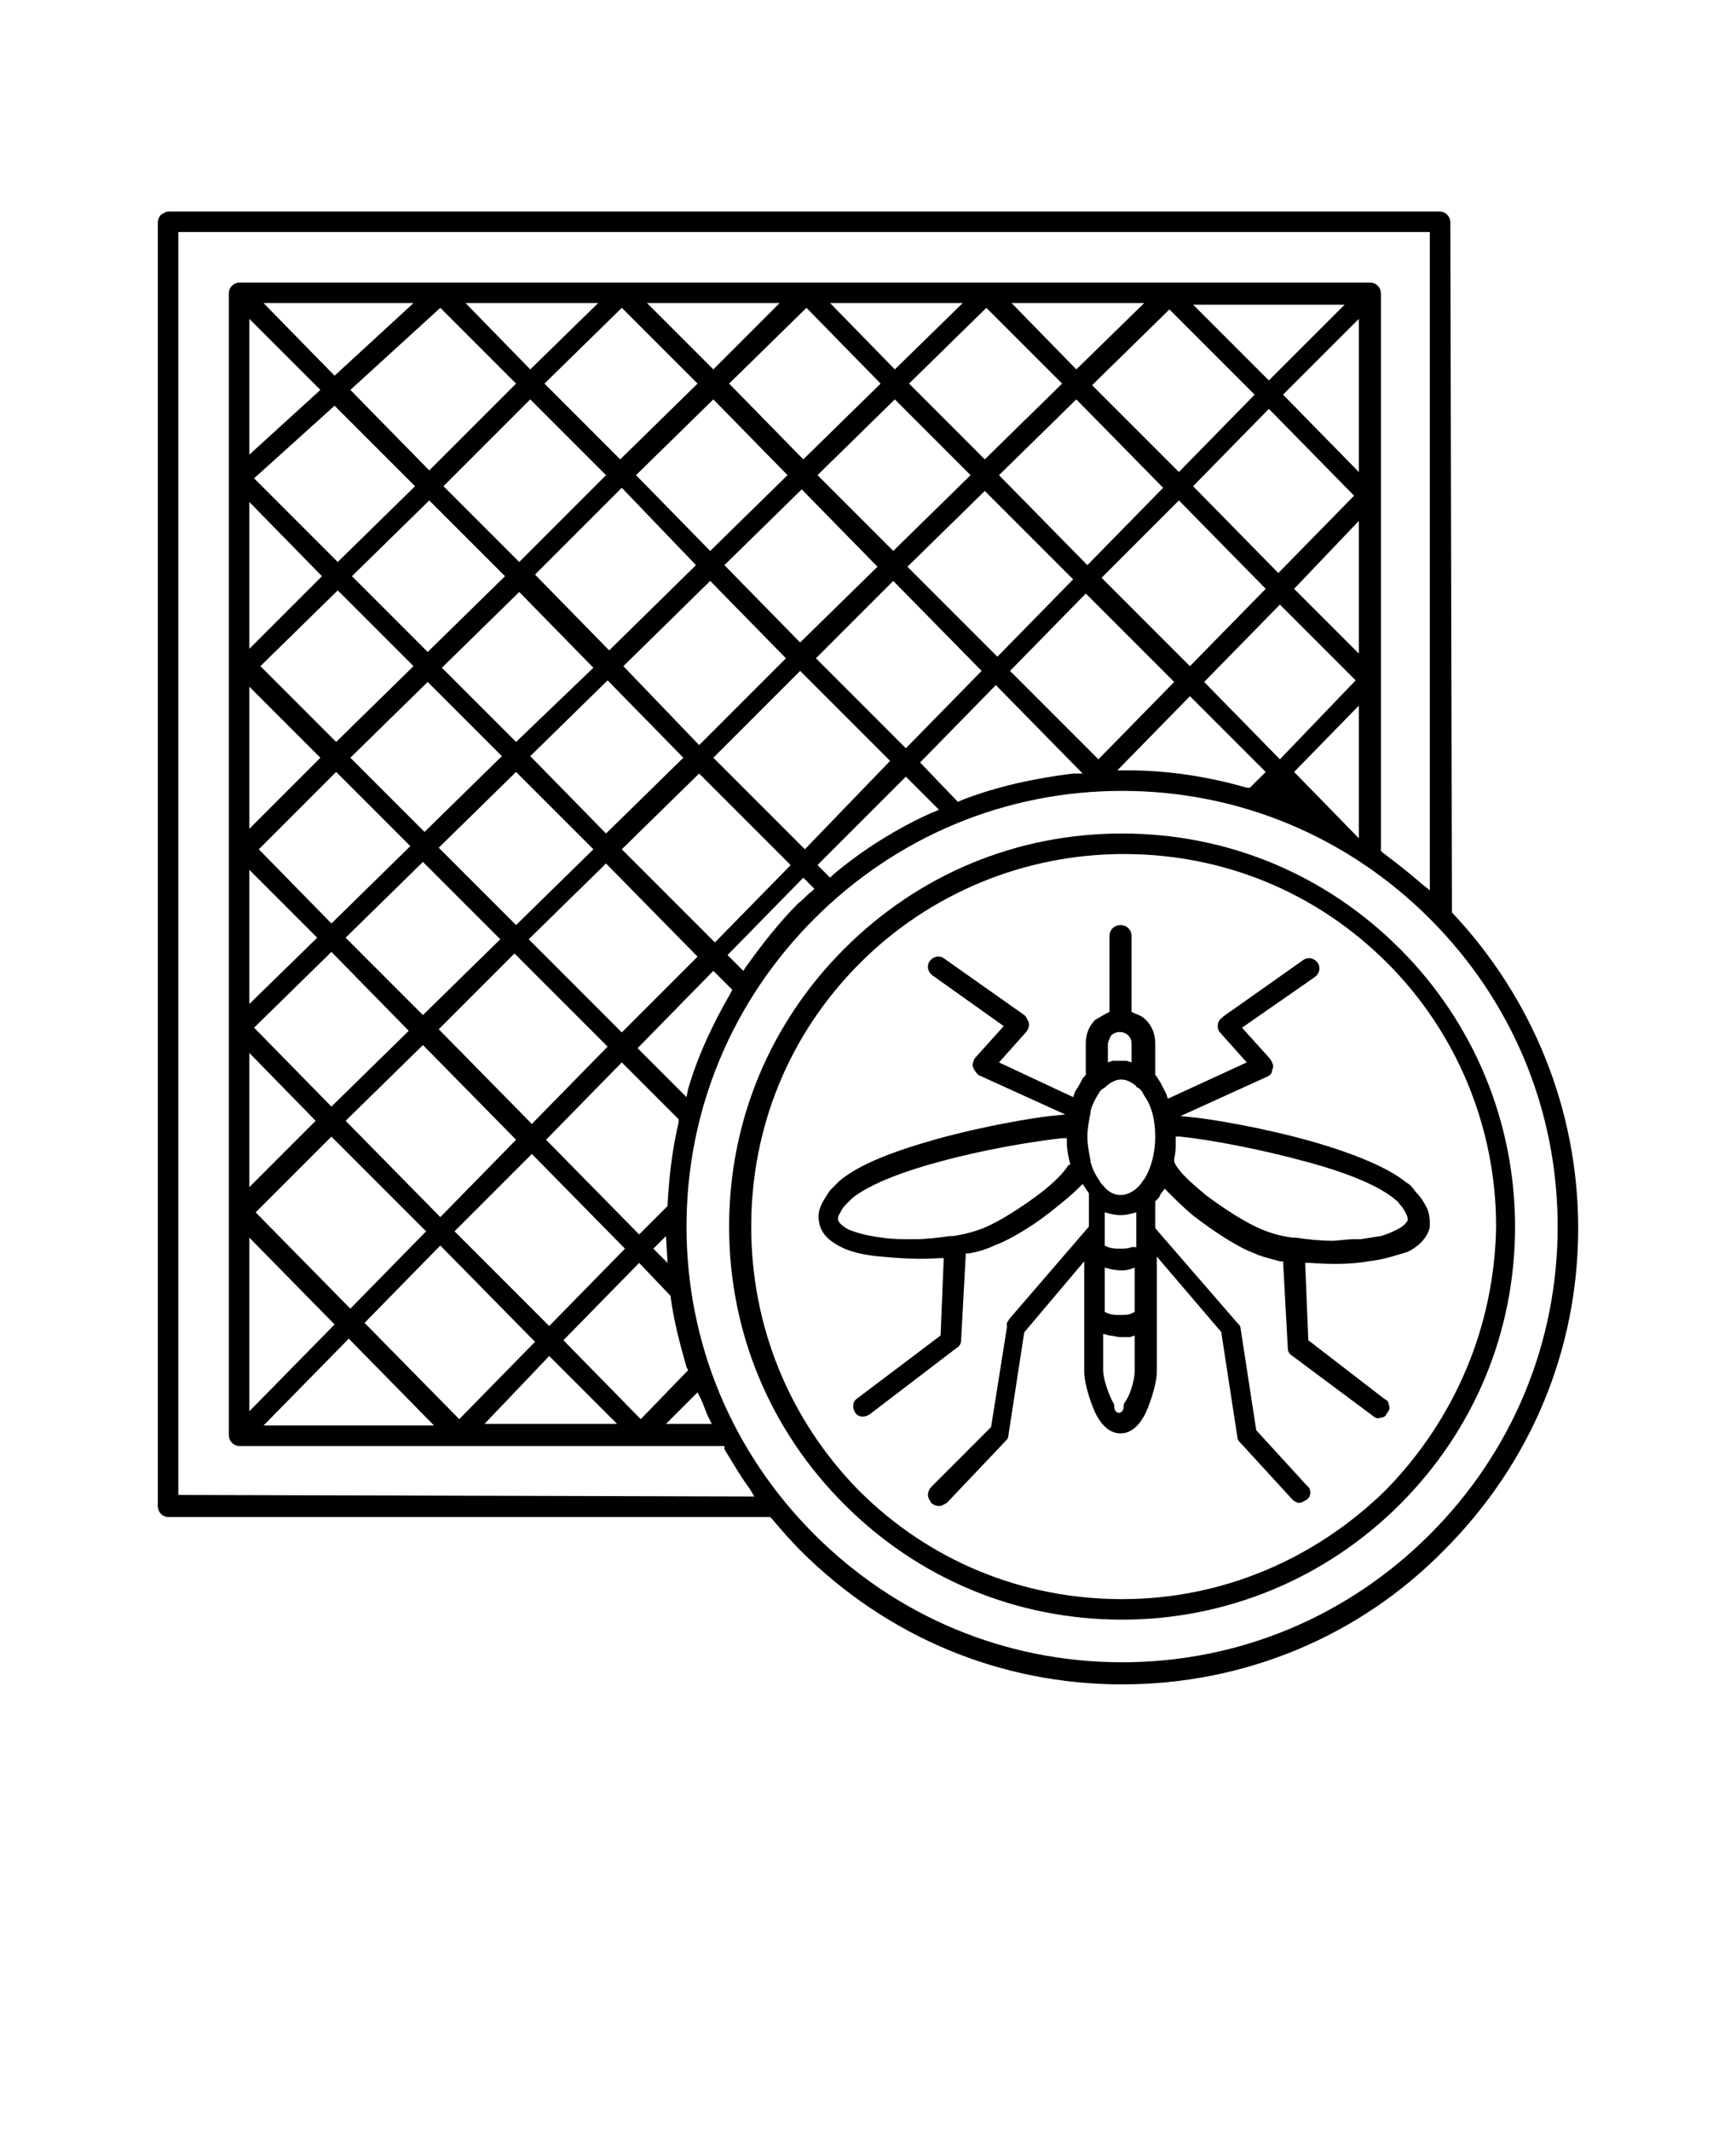
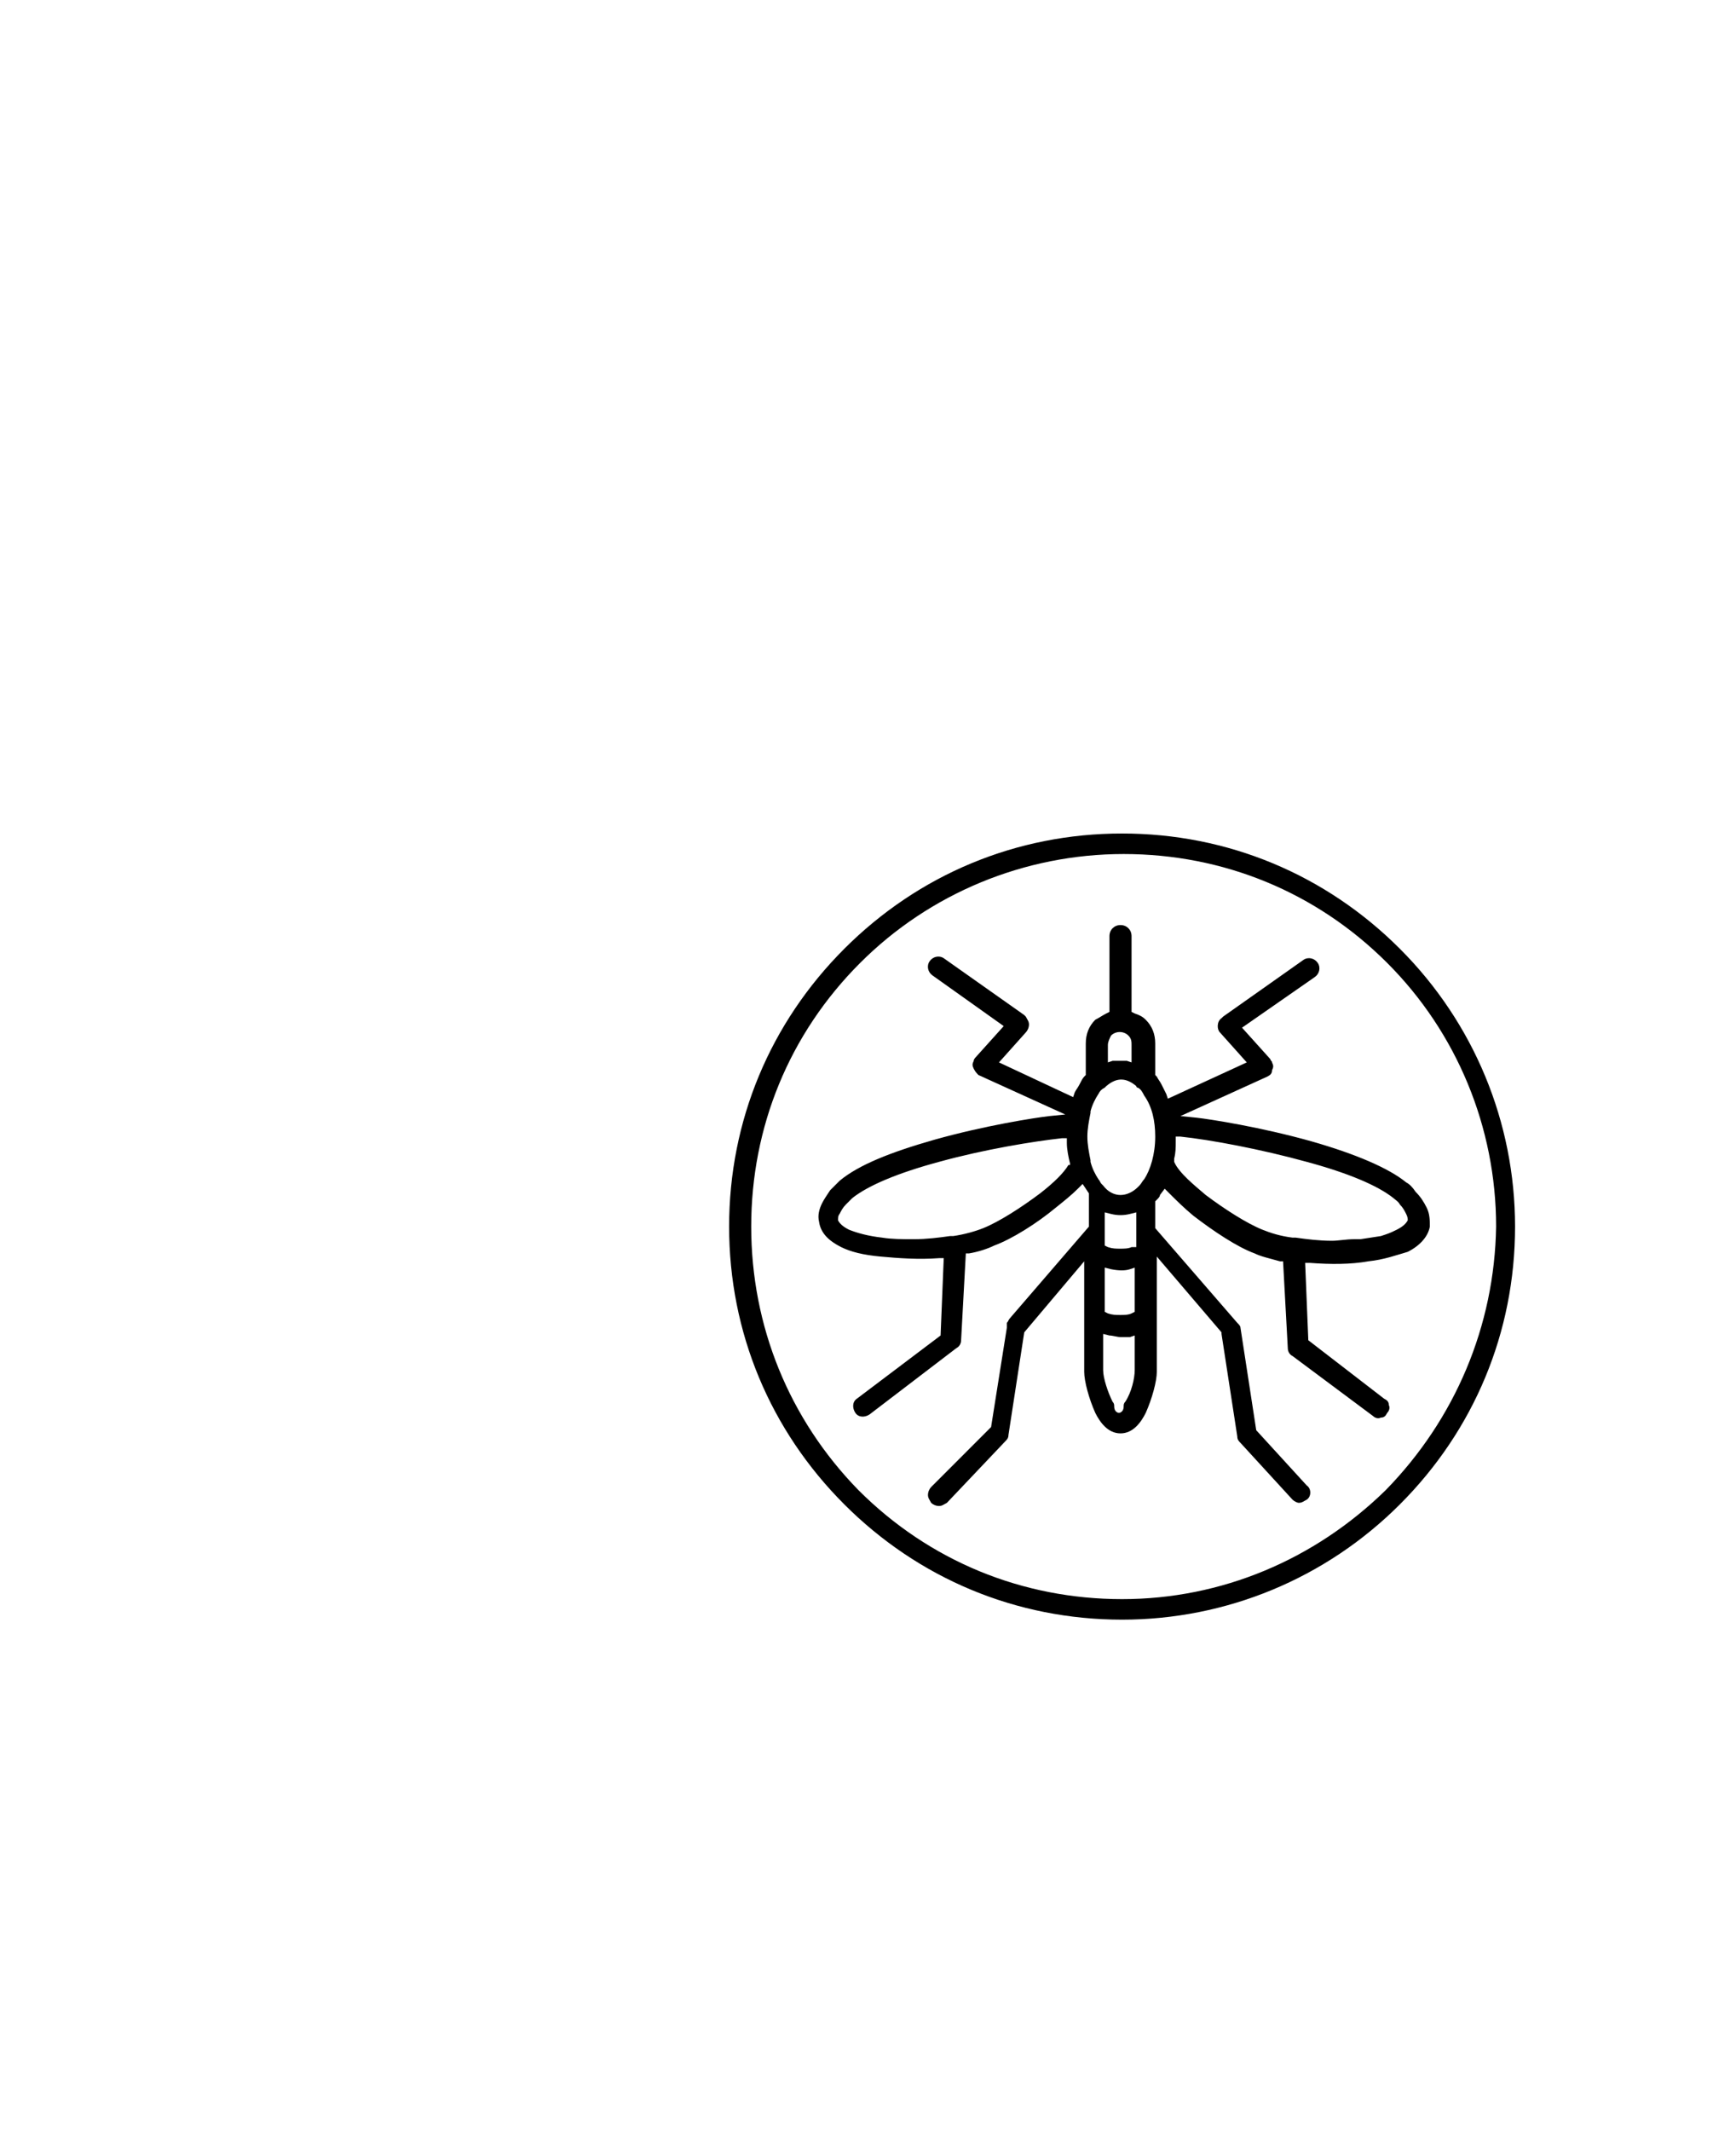
<svg xmlns="http://www.w3.org/2000/svg" version="1.1" id="Livello_1" x="0px" y="0px" viewBox="0 0 110 135" style="enable-background:new 0 0 110 135;" xml:space="preserve">
-   <path d="M92,57.8L92,57.8l-0.1-43.7c0-0.4-0.3-0.7-0.7-0.7H10.7c-0.2,0-0.3,0.1-0.5,0.2c-0.1,0.1-0.2,0.3-0.2,0.5l0,81.3  c0,0.4,0.3,0.7,0.7,0.7h38.1l0.1,0.1c0.6,0.7,1.2,1.4,1.8,2c5.5,5.5,12.7,8.5,20.4,8.5c7.7,0,15-3,20.4-8.5  c5.5-5.5,8.5-12.7,8.5-20.4C100,70.3,97.1,63.2,92,57.8z M11.3,94.7v-80h79.3v41.7L90.1,56c-0.8-0.7-1.7-1.4-2.5-2l-0.1-0.1V18.6  c0-0.4-0.3-0.7-0.7-0.7H15.2c-0.4,0-0.7,0.3-0.7,0.7v72.3c0,0.4,0.3,0.7,0.7,0.7l30.7,0v0.2c0.5,0.8,1,1.7,1.6,2.5l0.3,0.5  L11.3,94.7z M40.6,89.9l-4.9-5l4.8-4.9l2,2.1l0,0.1c0.2,1.5,0.6,3,1,4.4l0.1,0.2L40.6,89.9z M44.2,88.2l0.2,0.4  c0.2,0.4,0.3,0.8,0.5,1.2l0.2,0.4h-2.9L44.2,88.2z M42.3,76.3l0,0.1l-1.8,1.8l-5.9-6l4.8-4.9l3.6,3.6l0,0.2  C42.6,72.8,42.4,74.5,42.3,76.3z M42.3,80l-0.9-0.9l0.8-0.8L42.3,80z M44.1,35.8l-5.5,5.4l-4.7-4.8l5.5-5.5L44.1,35.8z M40.3,30.1  l4.9-4.8l4.7,4.8L45,34.9L40.3,30.1z M31.8,47.9l-4.9,4.8L22.2,48l4.9-4.8L31.8,47.9z M28,42.3l4.9-4.8l4.7,4.8L32.7,47L28,42.3z   M31.7,59.5l-4.9,4.8l-4.9-4.9l4.9-4.8L31.7,59.5z M32.6,60.4l5.9,5.9l-4.8,4.9l-5.9-6L32.6,60.4z M27.8,53.7l4.9-4.8l4.9,4.9  l-4.9,4.8L27.8,53.7z M33.6,47.9l4.9-4.8l4.8,4.9l-4.9,4.8L33.6,47.9z M32.9,35.6l-4.8-4.8l5.5-5.5l4.8,4.8L32.9,35.6z M32,36.5  l-4.9,4.8l-4.8-4.8l4.9-4.8L32,36.5z M21.4,35.6l-5.3-5.3l5.1-4.6l5.1,5.1L21.4,35.6z M26.2,42.2l-4.9,4.8l-4.8-4.8l4.9-4.8  L26.2,42.2z M20.3,48l-4.5,4.5v-9L20.3,48z M21.3,48.9l4.7,4.7L21,58.5l-4.6-4.7L21.3,48.9z M25.9,65.3L21,70.1l-4.9-5l4.9-4.8  L25.9,65.3z M27,78l-4.8,4.9l-6-6.1L21,72L27,78z M21.9,71l4.9-4.8l5.9,6l-4.8,4.9L21.9,71z M33.7,73.1l5.9,6l-4.8,4.9l-6-6  L33.7,73.1z M39.4,65.4l-5.9-5.9l4.9-4.8l5.8,5.9L39.4,65.4z M39.4,53.8l4.9-4.8l5.8,5.8l-4.8,4.9L39.4,53.8z M39.5,42.2l5.5-5.4  l4.8,4.9l-5.5,5.5L39.5,42.2z M45.9,35.8l4.9-4.8l4.8,4.9l-4.9,4.8L45.9,35.8z M51.8,30.1l4.9-4.8l4.8,4.8l-4.9,4.8L51.8,30.1z   M56.6,36.8l5.6,5.7l-4.8,4.9l-5.7-5.7L56.6,36.8z M57.5,35.9l4.9-4.8l5.6,5.6l-4.8,4.9L57.5,35.9z M63.3,30.1l4.9-4.8l5.5,5.6  l-4.8,4.9L63.3,30.1z M74.7,31.7l5.5,5.6l-4.8,4.9l-5.6-5.6L74.7,31.7z M75.6,30.8l4.8-4.9l5.4,5.5l-4.8,4.9L75.6,30.8z M81.3,25  l4.8-4.8v9.7L81.3,25z M80.4,24.1l-4.8-4.8h9.6L80.4,24.1z M79.5,25l-4.8,4.9l-5.5-5.5l4.9-4.8L79.5,25z M68.2,23.4l-4.1-4.2h8.4  L68.2,23.4z M67.3,24.3l-4.9,4.8l-4.8-4.8l4.9-4.8L67.3,24.3z M56.7,23.4l-4.1-4.2h8.4L56.7,23.4z M55.8,24.3l-4.9,4.8l-4.7-4.8  l4.9-4.8L55.8,24.3z M45.2,23.4L41,19.2h8.4L45.2,23.4z M44.2,24.3l-4.9,4.8l-4.8-4.8l4.9-4.8L44.2,24.3z M33.6,23.4l-4.1-4.2h8.4  L33.6,23.4z M32.7,24.3l-5.5,5.5l-5-5.1l5.7-5.2L32.7,24.3z M21.2,23.8l-4.5-4.6h9.5L21.2,23.8z M20.3,24.7l-4.5,4.1v-8.6L20.3,24.7  z M20.4,36.5l-4.6,4.6v-9.3L20.4,36.5z M20.1,59.4l-4.3,4.2v-8.5L20.1,59.4z M15.8,66.7l4.2,4.3l-4.2,4.2V66.7z M15.8,78.4l5.4,5.5  l-5.4,5.5V78.4z M22.1,84.8l5.4,5.5H16.7L22.1,84.8z M23.1,83.8l4.8-4.9l6,6.1l-4.8,4.9L23.1,83.8z M34.8,85.9l4.3,4.3h-8.4  L34.8,85.9z M40.4,66.4l4.8-4.9l1.2,1.2l-0.1,0.2c-1.1,1.9-2.1,4-2.7,6.1l-0.1,0.5L40.4,66.4z M46.1,60.5l4.8-4.9l0.7,0.7l-0.2,0.2  c-0.3,0.2-0.5,0.5-0.8,0.7c-1.2,1.2-2.3,2.6-3.3,4l-0.2,0.3L46.1,60.5z M51,53.8L45.2,48l5.5-5.5l5.7,5.7L51,53.8z M57.4,49.2  l2.1,2.1L59,51.5c-2.2,1-4.3,2.3-6.2,3.9l-0.2,0.2l-0.8-0.8L57.4,49.2z M58.3,48.3l4.8-4.9l5.5,5.6L68,49c-2.4,0.3-4.8,0.8-7.1,1.7  l-0.2,0.1L58.3,48.3z M64,42.5l4.8-4.9l5.6,5.6l-4.8,4.9L64,42.5z M75.4,44.1l4.8,4.8l-1,1l-0.2,0c-2.4-0.7-5-1.1-7.5-1.1l-0.7,0  L75.4,44.1z M76.3,43.2l4.8-4.9l4.8,4.8l-4.8,5L76.3,43.2z M86.1,44.7v8.4L82,48.9L86.1,44.7z M82,37.3l4.1-4.3v8.4L82,37.3z   M90.6,97.2c-5.2,5.2-12.1,8.1-19.5,8.1c-7.4,0-14.3-2.9-19.5-8.1c-5.2-5.2-8.1-12.1-8.1-19.5c0-7.4,2.9-14.3,8.1-19.5  c5.2-5.2,12.1-8.1,19.5-8.1c7.4,0,14.3,2.9,19.5,8.1c5.2,5.2,8.1,12.1,8.1,19.5S95.8,92,90.6,97.2z" />
  <path d="M89.7,75.5c-0.2-0.3-0.4-0.5-0.6-0.6c-1.1-0.9-3.2-1.8-6-2.6c-3.2-0.9-6.4-1.4-7.3-1.5l-1-0.1l5.5-2.5  c0.2-0.1,0.3-0.2,0.3-0.4c0.1-0.2,0.1-0.3,0-0.5c0-0.1-0.1-0.1-0.1-0.2l-1.8-2l4.6-3.2c0.3-0.2,0.4-0.6,0.2-0.9  c-0.2-0.3-0.6-0.4-0.9-0.2l-5.1,3.6c0,0-0.1,0.1-0.1,0.1c-0.3,0.2-0.3,0.7-0.1,0.9l1.7,1.9L74,69.6l-0.1-0.3  c-0.1-0.2-0.2-0.4-0.3-0.6c-0.1-0.2-0.2-0.3-0.3-0.5l-0.1-0.1v-2c0-0.6-0.2-1.1-0.6-1.5c-0.2-0.2-0.4-0.3-0.7-0.4l-0.2-0.1v-4.8  c0-0.4-0.3-0.7-0.7-0.7s-0.7,0.3-0.7,0.7v4.8l-0.2,0.1c-0.2,0.1-0.5,0.3-0.7,0.4c-0.4,0.4-0.6,0.9-0.6,1.5v2l-0.1,0.1  c-0.1,0.1-0.2,0.3-0.3,0.5c-0.1,0.2-0.2,0.3-0.3,0.5l-0.1,0.3l-4.7-2.2l1.7-1.9c0.1-0.1,0.2-0.3,0.2-0.5c0-0.2-0.1-0.3-0.2-0.5  c0,0-0.1-0.1-0.1-0.1l-5.1-3.6c-0.3-0.2-0.7-0.1-0.9,0.2c-0.2,0.3-0.1,0.7,0.2,0.9l4.5,3.2l-1.8,2c0,0-0.1,0.1-0.1,0.2  c-0.1,0.2-0.1,0.3,0,0.5c0.1,0.2,0.2,0.3,0.3,0.4l5.5,2.5l-1,0.1c-0.9,0.1-4.1,0.6-7.3,1.5c-2.8,0.8-4.8,1.6-6,2.6  c-0.2,0.2-0.4,0.4-0.6,0.6c-0.2,0.3-0.4,0.6-0.5,0.8c-0.2,0.4-0.3,0.8-0.2,1.2c0.1,0.7,0.6,1.2,1.4,1.6c0.6,0.3,1.4,0.5,2.5,0.6  c1.1,0.1,2.4,0.2,3.7,0.1l0.3,0l-0.2,4.9l-5.3,4c-0.3,0.2-0.3,0.6-0.1,0.9c0.2,0.3,0.6,0.3,0.9,0.1l5.5-4.2c0.2-0.1,0.3-0.3,0.3-0.5  l0.3-5.5l0.2,0c0.6-0.1,1.2-0.3,1.6-0.5c1.1-0.4,2.7-1.4,3.9-2.4c0.5-0.4,1-0.8,1.4-1.2l0.3-0.3l0.4,0.6v2.1l-5,5.8  c-0.1,0.1-0.1,0.2-0.2,0.3l0,0.3l-1,6.3L59,94.2c-0.1,0.1-0.2,0.3-0.2,0.5c0,0.2,0.1,0.3,0.2,0.5c0.1,0.1,0.3,0.2,0.5,0.2  c0.2,0,0.3-0.1,0.5-0.2l3.7-3.9c0.1-0.1,0.2-0.2,0.2-0.4l1-6.5l3.8-4.5v7c0,0.6,0.3,1.7,0.7,2.6c0.3,0.6,0.8,1.3,1.6,1.3  s1.3-0.7,1.6-1.3c0.4-0.9,0.7-2,0.7-2.6v-7.3l4.1,4.8l0,0.1l1,6.5c0,0.2,0.1,0.3,0.2,0.4l3.3,3.6c0.1,0.1,0.3,0.2,0.4,0.2  c0.2,0,0.3-0.1,0.5-0.2c0.3-0.2,0.3-0.7,0-0.9l-3.2-3.5l-1-6.5c0-0.1-0.1-0.2-0.2-0.3l-5.2-6l0-0.2v-1.5l0.1-0.1  c0.1-0.1,0.2-0.2,0.2-0.3l0.3-0.4l0.3,0.3c0.4,0.4,0.9,0.9,1.5,1.4c1.3,1,2.8,2,3.9,2.4c0.4,0.2,0.9,0.3,1.6,0.5l0.2,0l0.3,5.5  c0,0.2,0.1,0.4,0.3,0.5l5.1,3.8c0.1,0.1,0.3,0.2,0.5,0.1c0.2,0,0.3-0.1,0.4-0.3c0.1-0.1,0.2-0.3,0.1-0.5c0-0.2-0.1-0.3-0.3-0.4  l-4.8-3.7l-0.2-4.9l0.3,0c1.3,0.1,2.6,0.1,3.7-0.1c1-0.1,1.8-0.4,2.5-0.6c0.8-0.4,1.3-1,1.4-1.6c0-0.4,0-0.8-0.2-1.2  C90.2,76.1,90,75.8,89.7,75.5z M67.7,73.8c-0.3,0.5-0.9,1.1-1.8,1.8c-1.2,0.9-2.6,1.8-3.6,2.2c-0.5,0.2-1.2,0.4-1.9,0.5  c-0.1,0-0.1,0-0.2,0l0,0c-0.7,0.1-1.5,0.2-2.3,0.2c-0.7,0-1.4,0-2-0.1c-0.9-0.1-1.6-0.3-2.1-0.5c-0.4-0.2-0.6-0.4-0.7-0.6  c0-0.1,0-0.3,0.1-0.4c0.1-0.2,0.2-0.4,0.4-0.6c0.1-0.1,0.3-0.3,0.4-0.4c1-0.8,2.9-1.6,5.5-2.3c2.9-0.8,6-1.3,7.8-1.5l0.3,0l0,0.3  c0,0.4,0.1,0.9,0.2,1.3l0,0.1L67.7,73.8z M70.2,66.2c0-0.2,0.1-0.4,0.2-0.6c0.3-0.3,0.8-0.3,1.1,0c0.2,0.2,0.2,0.4,0.2,0.6l0,1.1  l-0.3-0.1c-0.3,0-0.6,0-0.9,0l-0.3,0.1V66.2z M71.9,86.8c0,0.5-0.2,1.4-0.6,2c-0.1,0.1-0.1,0.2-0.1,0.3c0,0.3-0.2,0.4-0.3,0.4  c-0.1,0-0.3-0.1-0.3-0.4c0-0.1,0-0.2-0.1-0.3c-0.3-0.6-0.6-1.5-0.6-2v-2.3l0.4,0.1c0.2,0,0.5,0.1,0.7,0.1c0.2,0,0.4,0,0.6,0l0.3-0.1  V86.8z M71.9,83.1l-0.2,0.1c-0.2,0.1-0.5,0.1-0.7,0.1c-0.3,0-0.5,0-0.8-0.1L70,83.1v-2.8l0.4,0.1c0.5,0.1,0.9,0.1,1.2,0l0.3-0.1  V83.1z M70,78.9v-2.1l0.4,0.1c0.4,0.1,0.8,0.1,1.2,0l0.4-0.1V79L71.7,79c-0.2,0.1-0.5,0.1-0.7,0.1c-0.3,0-0.5,0-0.8-0.1L70,78.9z   M72.5,74.7c-0.1,0.1-0.2,0.3-0.3,0.4c0,0-0.1,0.1-0.1,0.1c-0.3,0.3-0.7,0.5-1.1,0.5c-0.4,0-0.8-0.2-1.1-0.6c0,0-0.1-0.1-0.1-0.1  c-0.1-0.1-0.1-0.2-0.2-0.3c-0.2-0.3-0.4-0.7-0.5-1.1l0-0.1c-0.1-0.5-0.2-1-0.2-1.5c0-0.5,0.1-1,0.2-1.5l0-0.1  c0.1-0.4,0.3-0.8,0.5-1.1c0.1-0.2,0.2-0.3,0.4-0.4c0,0,0.1-0.1,0.1-0.1c0.7-0.6,1.3-0.5,1.9,0c0,0.1,0.1,0.1,0.1,0.1  c0.2,0.1,0.3,0.3,0.4,0.5c0.5,0.7,0.7,1.6,0.7,2.6C73.2,73.1,72.9,74.1,72.5,74.7z M88.5,77.9c-0.2,0.1-0.4,0.2-0.7,0.3l-0.3,0.1  l-1.3,0.2l-0.4,0c-0.5,0-1,0.1-1.4,0.1c-0.8,0-1.6-0.1-2.3-0.2c-0.1,0-0.1,0-0.2,0l0,0c-0.8-0.1-1.4-0.3-1.9-0.5  c-1-0.4-2.4-1.3-3.6-2.2c-0.7-0.6-1.7-1.4-2-2.1l0-0.1l0-0.1c0.1-0.4,0.1-0.7,0.1-1.1l0-0.3l0.3,0c1.9,0.2,5.1,0.8,8,1.6  c2.6,0.7,4.5,1.5,5.5,2.3c0.1,0.1,0.3,0.2,0.4,0.4c0.2,0.2,0.3,0.4,0.4,0.6c0.1,0.2,0.1,0.3,0.1,0.4C89.1,77.5,88.9,77.7,88.5,77.9z  " />
  <path d="M88.7,60.1c-4.7-4.7-10.9-7.3-17.6-7.3s-12.9,2.6-17.6,7.3c-4.7,4.7-7.3,10.9-7.3,17.6s2.6,12.9,7.3,17.6  c4.7,4.7,10.9,7.3,17.6,7.3c6.6,0,12.9-2.6,17.6-7.3c4.7-4.7,7.3-10.9,7.3-17.6C96,71.1,93.4,64.8,88.7,60.1z M87.8,94.4  c-4.5,4.4-10.4,6.9-16.7,6.9c-6.3,0-12.2-2.4-16.7-6.9C50,89.9,47.6,84,47.6,77.7c0-6.3,2.4-12.2,6.9-16.7  c4.4-4.4,10.4-6.9,16.7-6.9c6.3,0,12.2,2.4,16.7,6.9c4.4,4.4,6.9,10.4,6.9,16.7C94.7,84,92.2,89.9,87.8,94.4z" />
</svg>